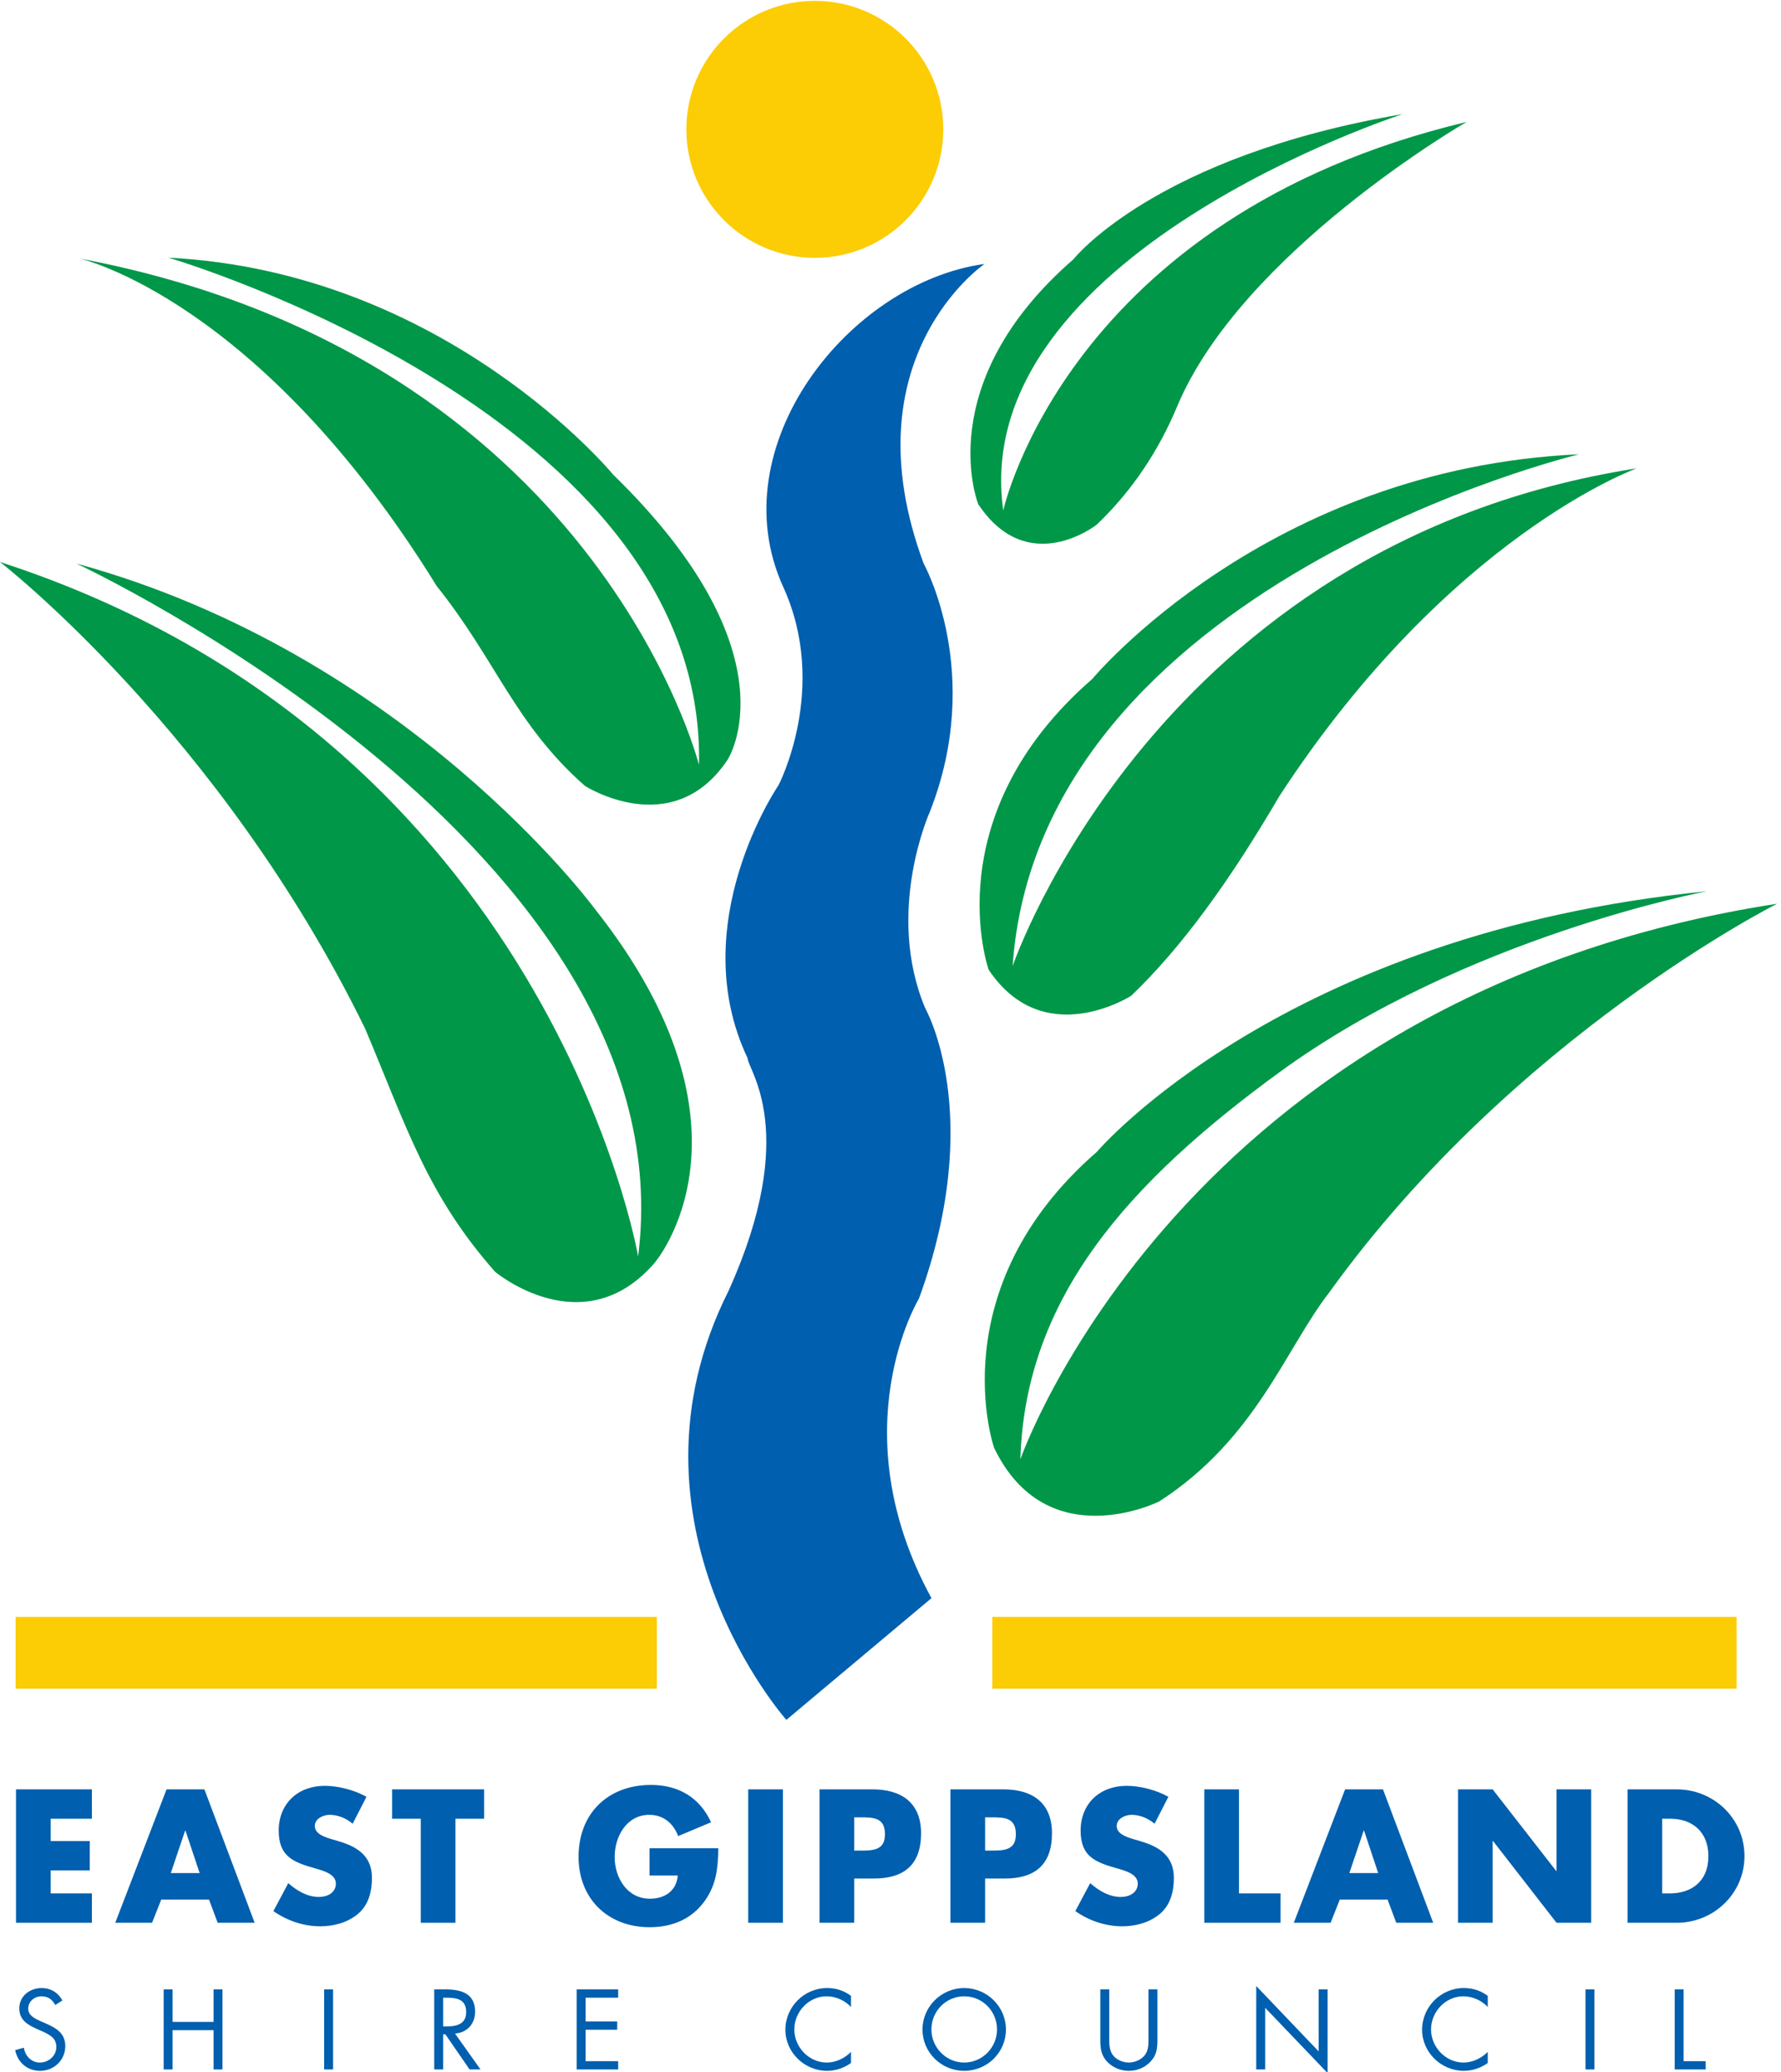
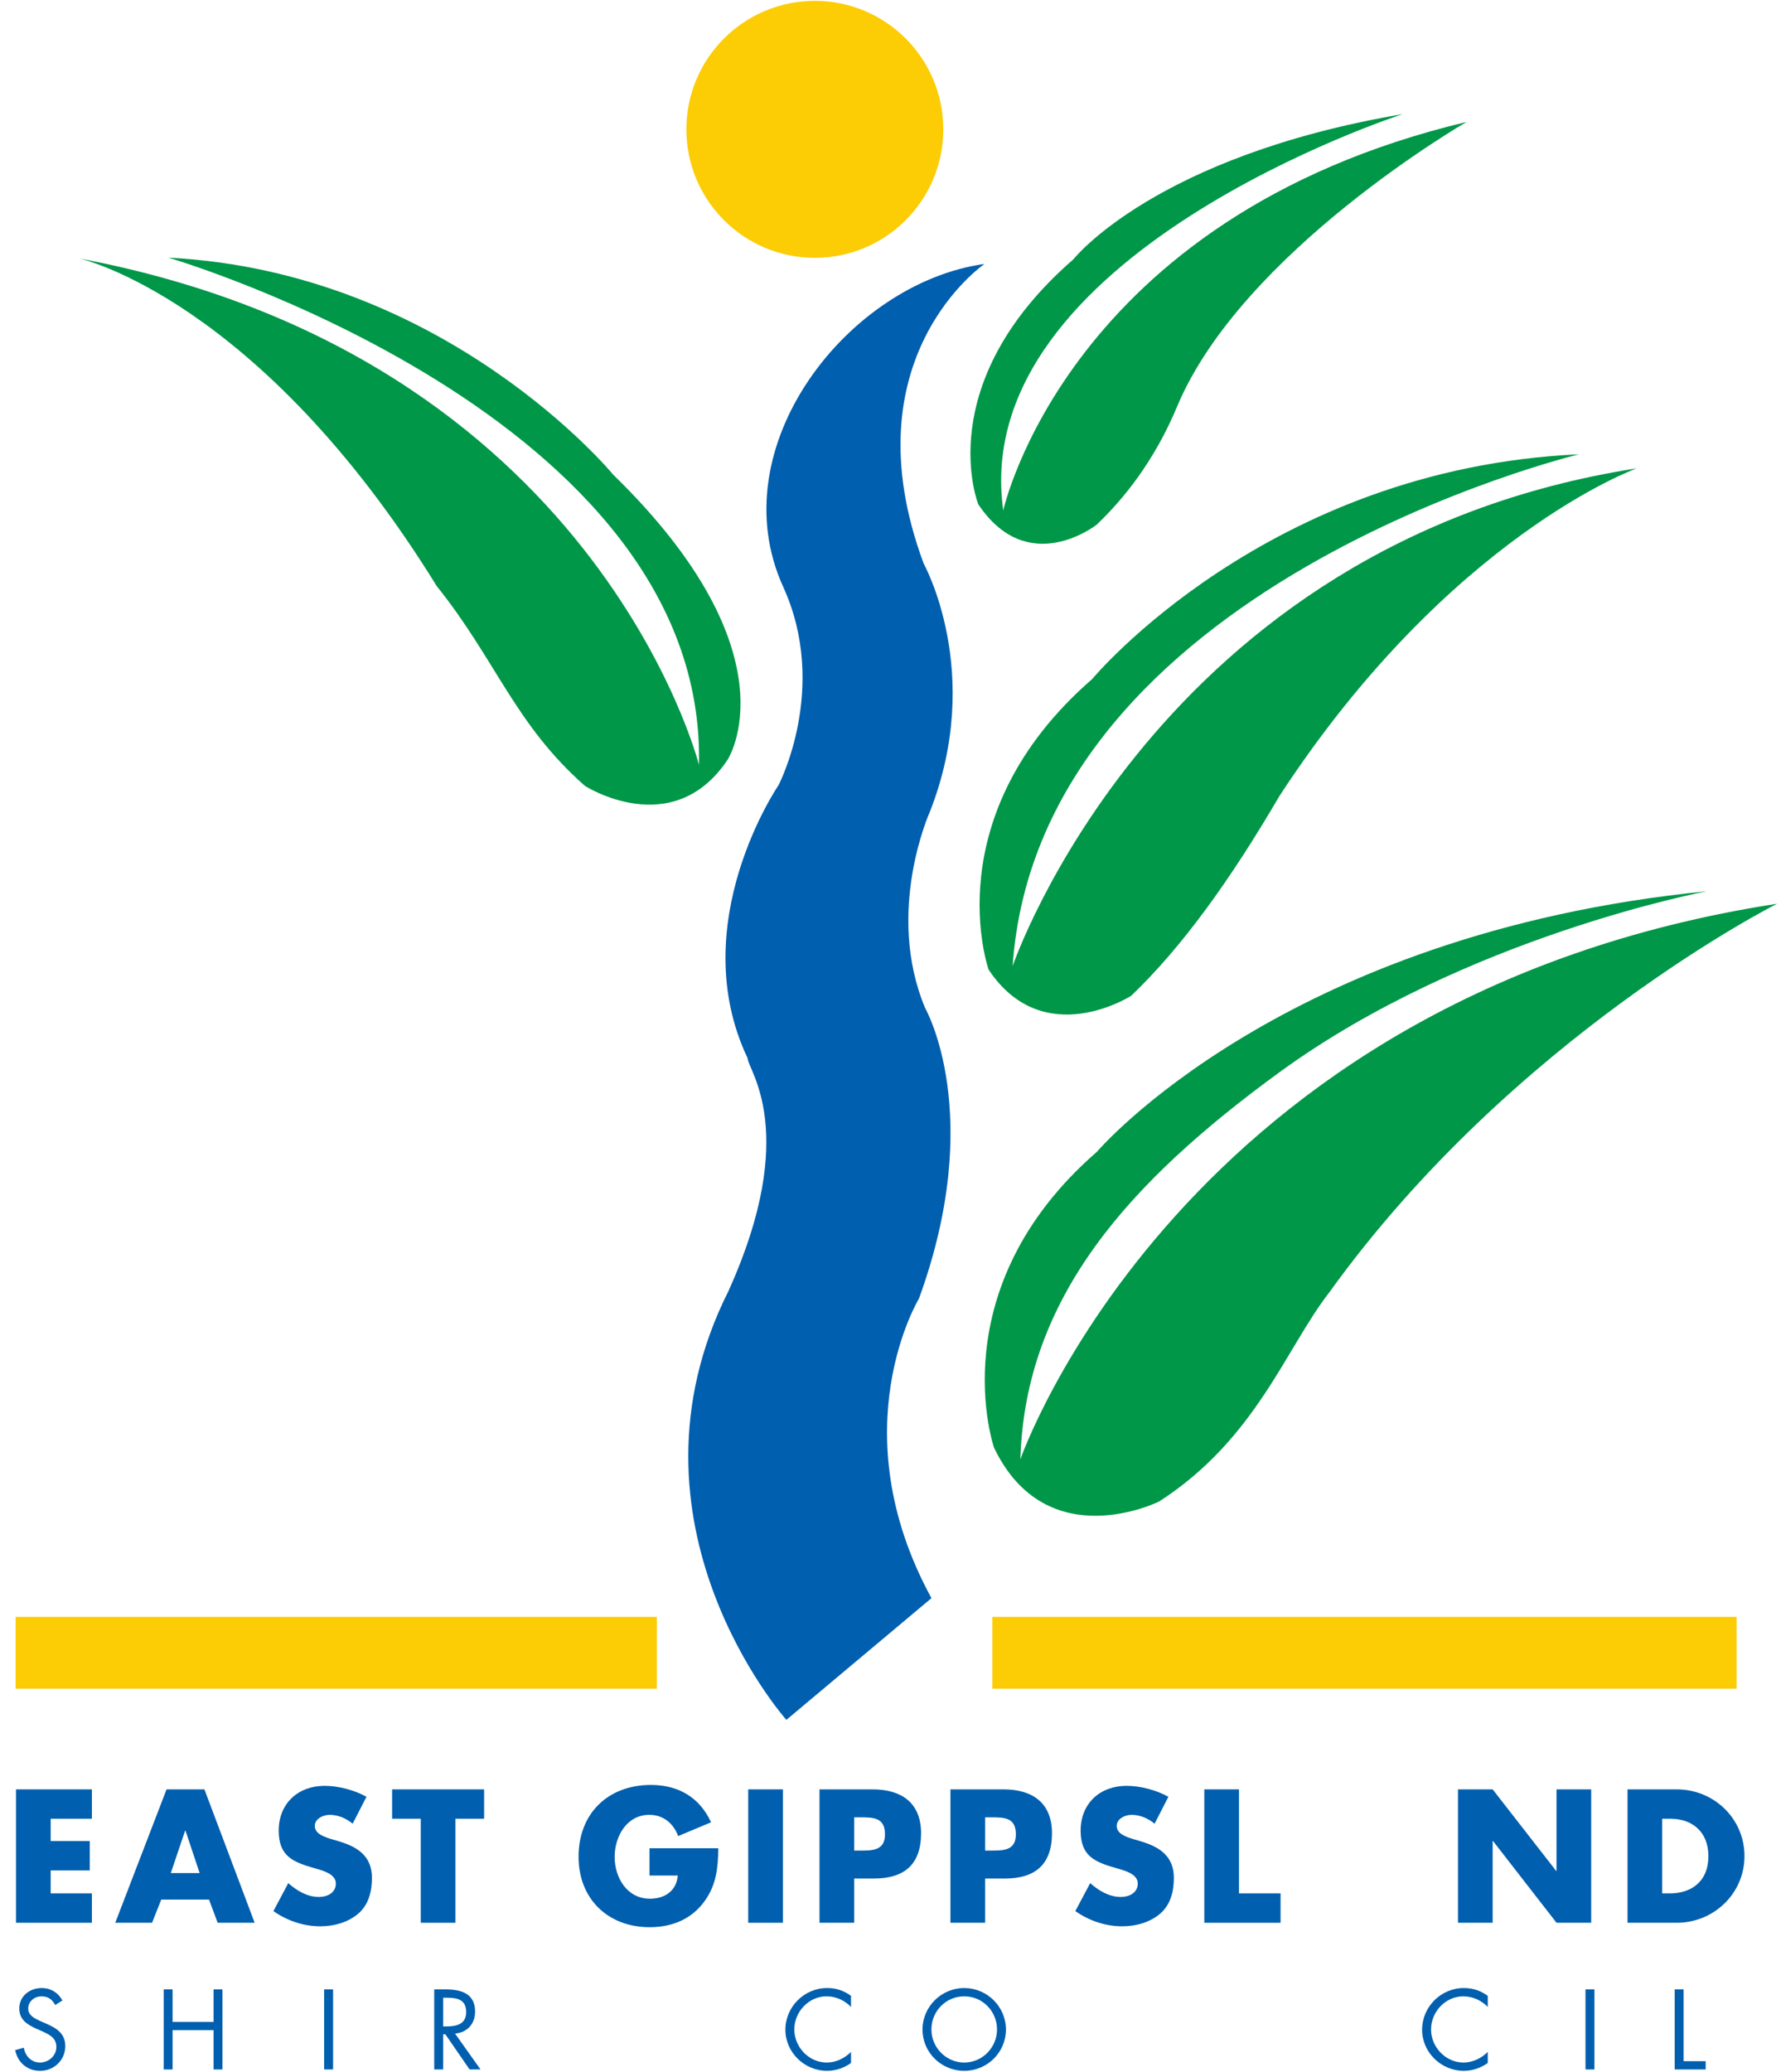
<svg xmlns="http://www.w3.org/2000/svg" width="100%" height="100%" viewBox="0 0 845 983" version="1.1" xml:space="preserve" style="fill-rule:evenodd;clip-rule:evenodd;stroke-linejoin:round;stroke-miterlimit:2;">
  <g transform="matrix(4.167,0,0,4.167,0,0)">
    <path d="M92.778,29.352C100.855,29.352 107.403,22.803 107.403,14.725C107.403,6.648 100.855,0.098 92.778,0.098C84.698,0.098 78.149,6.648 78.149,14.725C78.149,22.803 84.698,29.352 92.778,29.352Z" style="fill:rgb(252,204,5);fill-rule:nonzero;" />
    <path d="M159.706,12.992C131.46,17.79 122.223,29.513 122.223,29.513C105.877,43.724 111.385,57.406 111.385,57.406C117.071,65.931 124.887,59.714 124.887,59.714C128.974,55.806 131.946,51.242 134.016,46.3C141.41,28.627 166.987,13.882 166.987,13.882C121.51,24.718 114.23,58.114 114.23,58.114C110.14,28.981 159.706,12.992 159.706,12.992Z" style="fill:rgb(0,151,72);fill-rule:nonzero;" />
    <path d="M179.782,51.719C144.251,53.318 124.357,77.302 124.357,77.302C106.374,92.936 112.565,110.388 112.565,110.388C118.815,119.768 128.793,113.363 128.793,113.363C134.581,107.832 140.085,100.18 145.671,90.626C165.036,60.96 186.354,53.318 186.354,53.318C131.635,61.845 115.295,109.989 115.295,109.989C118.314,66.466 179.782,51.719 179.782,51.719Z" style="fill:rgb(0,151,72);fill-rule:nonzero;" />
    <path d="M145.671,122.071C166.874,106.612 194.348,101.461 194.348,101.461C146.028,106.259 124.887,131.128 124.887,131.128C106.909,146.763 113.184,164.816 113.184,164.816C119.202,177.316 131.991,170.925 131.991,170.925C143.005,163.817 146.382,153.517 151.358,147.119C172.321,117.982 202.342,102.882 202.342,102.882C134.48,113.363 116.18,166.127 116.18,166.127C116.715,147.654 128.619,134.505 145.671,122.071Z" style="fill:rgb(0,151,72);fill-rule:nonzero;" />
    <path d="M19.185,29.335C50.808,30.936 69.815,54.032 69.815,54.032C90.775,74.459 82.841,86.491 82.841,86.491C76.586,95.872 66.606,89.471 66.606,89.471C58.625,82.452 56.493,75.171 49.732,66.731C29.49,33.956 9.049,29.426 9.049,29.426C67.859,40.528 79.585,87.074 79.585,87.074C80.474,47.28 19.185,29.335 19.185,29.335Z" style="fill:rgb(0,151,72);fill-rule:nonzero;" />
-     <path d="M8.706,64.157C46.367,74.459 67.686,103.416 67.686,103.416C87.7,128.635 74.501,143.806 74.501,143.806C66.367,153.161 56.371,144.783 56.371,144.783C48.64,136.012 46.367,128.467 41.571,117.094C25.049,83.344 0,63.975 0,63.975C62.62,84.307 72.657,143.032 72.657,143.032C78.518,96.667 8.706,64.157 8.706,64.157Z" style="fill:rgb(0,151,72);fill-rule:nonzero;" />
    <path d="M112.098,30.047C96.639,32.179 81.895,50.834 89.18,66.822C94.418,78.315 88.646,89.382 88.646,89.382C88.646,89.382 77.841,105.151 85.126,120.472C85.123,121.78 91.133,128.824 82.961,146.936C69.638,173.409 89.535,195.792 89.535,195.792L106.055,181.935C95.574,162.748 104.634,147.827 104.634,147.827C112.274,126.867 105.347,114.786 105.347,114.786C100.727,103.77 105.877,92.403 105.877,92.403C112.098,76.592 105.168,64.157 105.168,64.157C96.463,40.706 112.098,30.047 112.098,30.047Z" style="fill:rgb(0,95,174);fill-rule:nonzero;" />
    <rect x="1.776" y="184.069" width="73.013" height="8.174" style="fill:rgb(252,204,5);fill-rule:nonzero;" />
    <rect x="112.984" y="184.069" width="84.741" height="8.174" style="fill:rgb(252,204,5);fill-rule:nonzero;" />
    <path d="M5.771,207.046L5.771,209.584L10.222,209.584L10.222,212.929L5.771,212.929L5.771,215.546L10.463,215.546L10.463,218.89L1.822,218.89L1.822,203.702L10.463,203.702L10.463,207.046L5.771,207.046Z" style="fill:rgb(0,95,174);fill-rule:nonzero;" />
    <path d="M23.798,216.251L24.785,218.89L28.995,218.89L23.274,203.702L18.964,203.702L13.123,218.89L17.312,218.89L18.36,216.251L23.798,216.251ZM22.73,213.23L19.448,213.23L21.079,208.396L21.119,208.396L22.73,213.23Z" style="fill:rgb(0,95,174);fill-rule:nonzero;" />
    <path d="M40.154,207.612C39.428,207.007 38.502,206.603 37.536,206.603C36.81,206.603 35.843,207.027 35.843,207.872C35.843,208.758 36.912,209.101 37.596,209.324L38.604,209.624C40.718,210.248 42.35,211.316 42.35,213.775C42.35,215.285 41.987,216.836 40.779,217.862C39.59,218.87 37.999,219.292 36.467,219.292C34.555,219.292 32.681,218.649 31.13,217.561L32.822,214.379C33.809,215.245 34.978,215.951 36.327,215.951C37.253,215.951 38.241,215.487 38.241,214.419C38.241,213.312 36.689,212.929 35.843,212.687C33.366,211.982 31.734,211.335 31.734,208.396C31.734,205.315 33.929,203.3 36.972,203.3C38.502,203.3 40.376,203.784 41.725,204.548L40.154,207.612Z" style="fill:rgb(0,95,174);fill-rule:nonzero;" />
-     <path d="M51.857,218.89L47.908,218.89L47.908,207.046L44.645,207.046L44.645,203.702L55.12,203.702L55.12,207.046L51.857,207.046L51.857,218.89Z" style="fill:rgb(0,95,174);fill-rule:nonzero;" />
+     <path d="M51.857,218.89L47.908,218.89L47.908,207.046L44.645,207.046L44.645,203.702L55.12,203.702L55.12,207.046L51.857,207.046L51.857,218.89" style="fill:rgb(0,95,174);fill-rule:nonzero;" />
    <path d="M81.789,210.411C81.748,212.625 81.586,214.52 80.237,216.411C78.747,218.489 76.511,219.394 73.973,219.394C69.199,219.394 65.875,216.15 65.875,211.377C65.875,206.443 69.22,203.199 74.114,203.199C77.236,203.199 79.653,204.61 80.962,207.449L77.216,209.02C76.672,207.57 75.524,206.603 73.933,206.603C71.335,206.603 69.984,209.081 69.984,211.398C69.984,213.753 71.395,216.15 73.994,216.15C75.706,216.15 77.015,215.265 77.175,213.511L73.953,213.511L73.953,210.411L81.789,210.411Z" style="fill:rgb(0,95,174);fill-rule:nonzero;" />
    <rect x="85.193" y="203.702" width="3.947" height="15.188" style="fill:rgb(0,95,174);fill-rule:nonzero;" />
    <path d="M93.31,218.89L97.257,218.89L97.257,213.854L99.493,213.854C102.938,213.854 104.872,212.283 104.872,208.699C104.872,205.214 102.616,203.702 99.353,203.702L93.31,203.702L93.31,218.89ZM97.257,206.886L97.922,206.886C99.454,206.886 100.763,206.906 100.763,208.82C100.763,210.672 99.353,210.672 97.922,210.672L97.257,210.672L97.257,206.886Z" style="fill:rgb(0,95,174);fill-rule:nonzero;" />
    <path d="M108.216,218.89L112.163,218.89L112.163,213.854L114.4,213.854C117.842,213.854 119.777,212.283 119.777,208.699C119.777,205.214 117.522,203.702 114.259,203.702L108.216,203.702L108.216,218.89ZM112.163,206.886L112.829,206.886C114.36,206.886 115.667,206.906 115.667,208.82C115.667,210.672 114.259,210.672 112.829,210.672L112.163,210.672L112.163,206.886Z" style="fill:rgb(0,95,174);fill-rule:nonzero;" />
    <path d="M131.46,207.612C130.735,207.007 129.807,206.603 128.84,206.603C128.116,206.603 127.149,207.027 127.149,207.872C127.149,208.758 128.216,209.101 128.903,209.324L129.909,209.624C132.025,210.248 133.655,211.316 133.655,213.775C133.655,215.285 133.292,216.836 132.084,217.862C130.896,218.87 129.304,219.292 127.775,219.292C125.862,219.292 123.987,218.649 122.436,217.561L124.127,214.379C125.117,215.245 126.284,215.951 127.632,215.951C128.559,215.951 129.546,215.487 129.546,214.419C129.546,213.312 127.995,212.929 127.149,212.687C124.672,211.982 123.04,211.335 123.04,208.396C123.04,205.315 125.238,203.3 128.278,203.3C129.807,203.3 131.682,203.784 133.031,204.548L131.46,207.612Z" style="fill:rgb(0,95,174);fill-rule:nonzero;" />
    <path d="M141.07,215.546L145.803,215.546L145.803,218.89L137.122,218.89L137.122,203.702L141.07,203.702L141.07,215.546Z" style="fill:rgb(0,95,174);fill-rule:nonzero;" />
-     <path d="M157.988,216.251L158.976,218.89L163.184,218.89L157.464,203.702L153.153,203.702L147.313,218.89L151.502,218.89L152.549,216.251L157.988,216.251ZM156.921,213.23L153.636,213.23L155.269,208.396L155.309,208.396L156.921,213.23Z" style="fill:rgb(0,95,174);fill-rule:nonzero;" />
    <path d="M166.006,203.702L169.952,203.702L177.184,212.989L177.225,212.989L177.225,203.702L181.172,203.702L181.172,218.89L177.225,218.89L169.995,209.584L169.952,209.584L169.952,218.89L166.006,218.89L166.006,203.702Z" style="fill:rgb(0,95,174);fill-rule:nonzero;" />
    <path d="M185.311,218.89L190.911,218.89C195.12,218.89 198.625,215.566 198.625,211.296C198.625,207.027 195.139,203.702 190.911,203.702L185.311,203.702L185.311,218.89ZM189.256,207.046L190.184,207.046C192.723,207.046 194.516,208.578 194.516,211.296C194.516,214.258 192.5,215.546 190.145,215.546L189.256,215.546L189.256,207.046Z" style="fill:rgb(0,95,174);fill-rule:nonzero;" />
    <path d="M6.295,228.253C5.933,227.624 5.499,227.262 4.724,227.262C3.915,227.262 3.213,227.841 3.213,228.675C3.213,229.462 4.023,229.825 4.64,230.101L5.245,230.367C6.428,230.887 7.432,231.48 7.432,232.93C7.432,234.526 6.151,235.746 4.567,235.746C3.105,235.746 2.017,234.802 1.727,233.388L2.719,233.11C2.851,234.042 3.565,234.802 4.542,234.802C5.522,234.802 6.416,234.054 6.416,233.026C6.416,231.962 5.583,231.6 4.736,231.213L4.18,230.971C3.117,230.488 2.198,229.945 2.198,228.638C2.198,227.225 3.395,226.32 4.749,226.32C5.764,226.32 6.622,226.837 7.105,227.733L6.295,228.253Z" style="fill:rgb(0,95,174);fill-rule:nonzero;" />
    <path d="M24.315,230.174L24.315,226.475L25.33,226.475L25.33,235.588L24.315,235.588L24.315,231.117L19.65,231.117L19.65,235.588L18.635,235.588L18.635,226.475L19.65,226.475L19.65,230.174L24.315,230.174Z" style="fill:rgb(0,95,174);fill-rule:nonzero;" />
    <rect x="36.908" y="226.475" width="1.016" height="9.113" style="fill:rgb(0,95,174);fill-rule:nonzero;" />
    <path d="M50.456,231.588L50.71,231.588L53.465,235.588L54.71,235.588L51.81,231.504C53.212,231.383 54.094,230.392 54.094,228.991C54.094,226.936 52.487,226.475 50.758,226.475L49.441,226.475L49.441,235.588L50.456,235.588L50.456,231.588ZM50.456,227.419L50.758,227.419C51.979,227.419 53.079,227.563 53.079,229.062C53.079,230.476 51.918,230.693 50.771,230.693L50.456,230.693L50.456,227.419Z" style="fill:rgb(0,95,174);fill-rule:nonzero;" />
-     <path d="M65.659,235.588L70.385,235.588L70.385,234.646L66.675,234.646L66.675,231.068L70.277,231.068L70.277,230.125L66.675,230.125L66.675,227.419L70.385,227.419L70.385,226.475L65.659,226.475L65.659,235.588Z" style="fill:rgb(0,95,174);fill-rule:nonzero;" />
    <path d="M96.895,228.47C96.169,227.72 95.166,227.262 94.115,227.262C92.084,227.262 90.441,229.025 90.441,231.033C90.441,233.038 92.096,234.802 94.138,234.802C95.166,234.802 96.169,234.318 96.895,233.593L96.895,234.851C96.109,235.418 95.142,235.746 94.175,235.746C91.601,235.746 89.425,233.655 89.425,231.068C89.425,228.458 91.565,226.32 94.175,226.32C95.19,226.32 96.085,226.608 96.895,227.212L96.895,228.47Z" style="fill:rgb(0,95,174);fill-rule:nonzero;" />
    <path d="M109.785,226.32C107.186,226.32 105.036,228.433 105.036,231.045C105.036,233.667 107.186,235.746 109.785,235.746C112.384,235.746 114.535,233.667 114.535,231.045C114.535,228.433 112.384,226.32 109.785,226.32ZM109.785,227.262C111.876,227.262 113.52,228.966 113.52,231.033C113.52,233.087 111.852,234.802 109.785,234.802C107.718,234.802 106.05,233.087 106.05,231.033C106.05,228.966 107.693,227.262 109.785,227.262Z" style="fill:rgb(0,95,174);fill-rule:nonzero;" />
-     <path d="M126.295,231.901C126.295,232.579 126.271,233.351 126.696,233.933C127.094,234.489 127.864,234.802 128.53,234.802C129.181,234.802 129.896,234.501 130.321,233.993C130.804,233.413 130.764,232.617 130.764,231.901L130.764,226.475L131.781,226.475L131.781,232.18C131.781,233.171 131.712,233.955 130.987,234.705C130.356,235.384 129.448,235.746 128.53,235.746C127.671,235.746 126.789,235.418 126.172,234.814C125.377,234.054 125.28,233.221 125.28,232.18L125.28,226.475L126.295,226.475L126.295,231.901Z" style="fill:rgb(0,95,174);fill-rule:nonzero;" />
-     <path d="M143.034,235.588L144.049,235.588L144.049,228.567L151.158,236L151.158,226.475L150.142,226.475L150.142,233.534L143.034,226.09L143.034,235.588Z" style="fill:rgb(0,95,174);fill-rule:nonzero;" />
    <path d="M169.395,228.47C168.67,227.72 167.663,227.262 166.612,227.262C164.581,227.262 162.938,229.025 162.938,231.033C162.938,233.038 164.594,234.802 166.637,234.802C167.663,234.802 168.67,234.318 169.395,233.593L169.395,234.851C168.606,235.418 167.639,235.746 166.672,235.746C164.096,235.746 161.921,233.655 161.921,231.068C161.921,228.458 164.063,226.32 166.672,226.32C167.688,226.32 168.581,226.608 169.395,227.212L169.395,228.47Z" style="fill:rgb(0,95,174);fill-rule:nonzero;" />
    <rect x="180.524" y="226.475" width="1.016" height="9.113" style="fill:rgb(0,95,174);fill-rule:nonzero;" />
    <path d="M191.696,234.646L194.208,234.646L194.208,235.588L190.68,235.588L190.68,226.475L191.696,226.475L191.696,234.646Z" style="fill:rgb(0,95,174);fill-rule:nonzero;" />
  </g>
</svg>